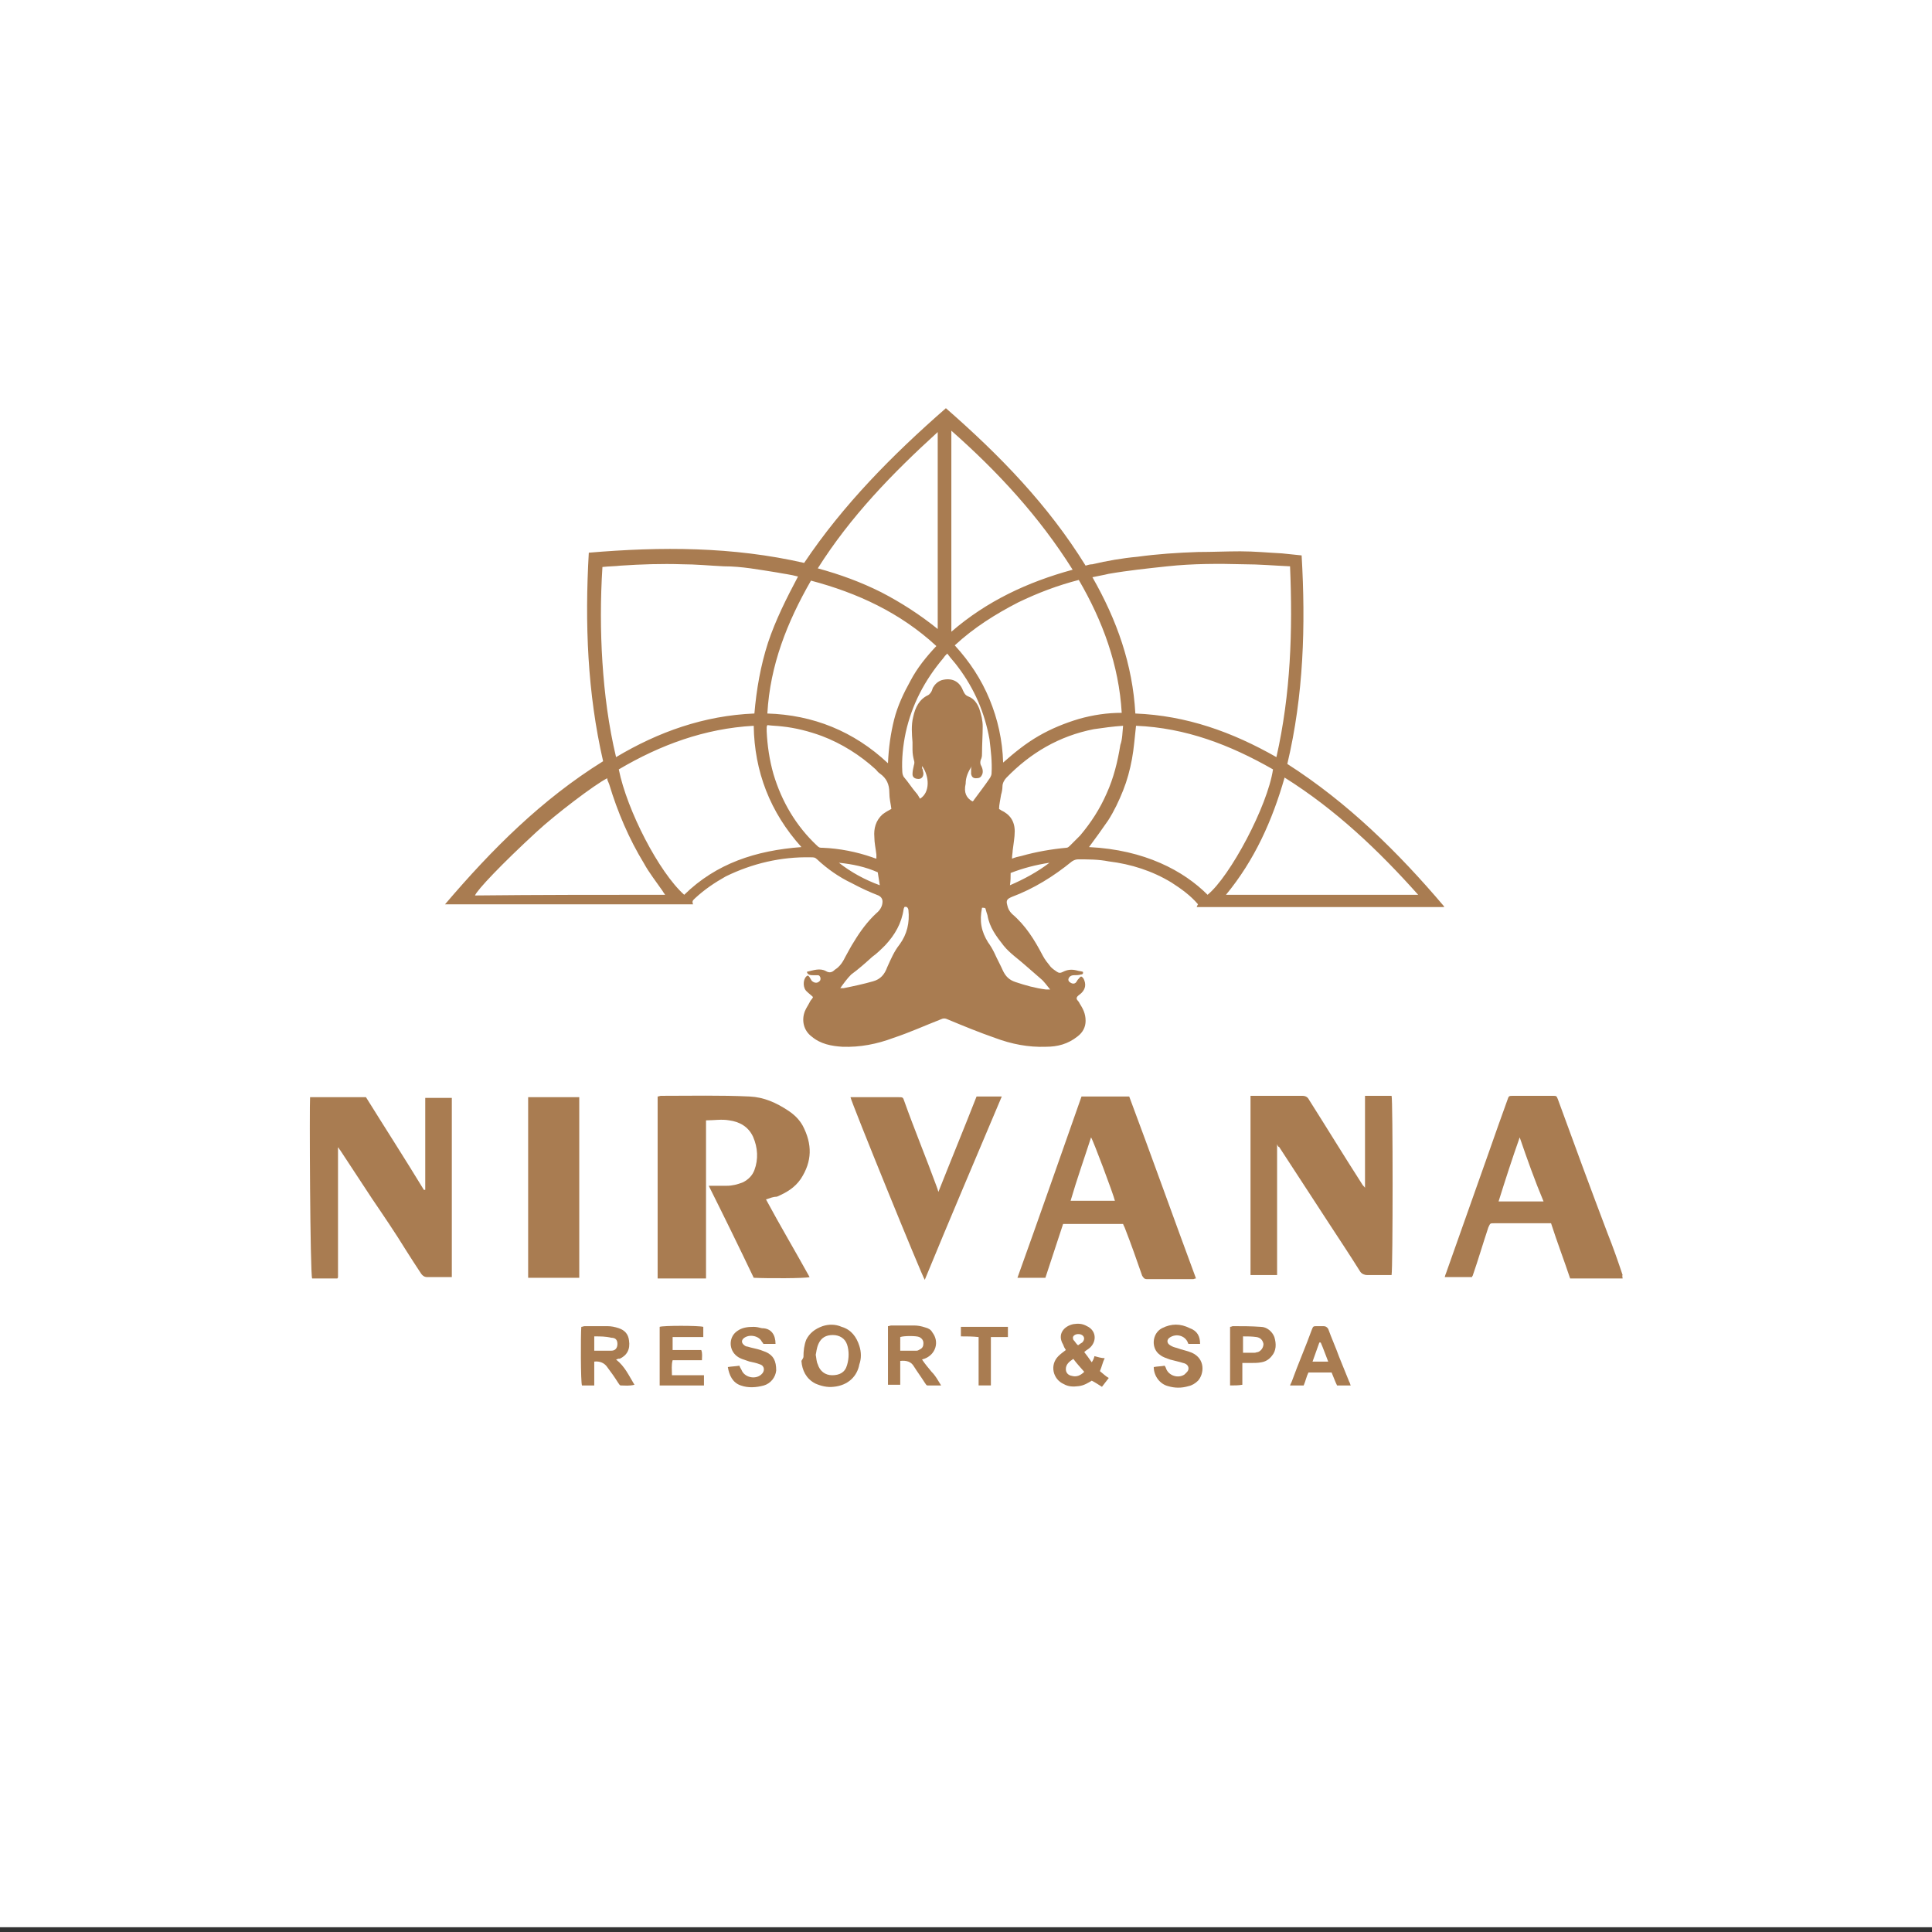
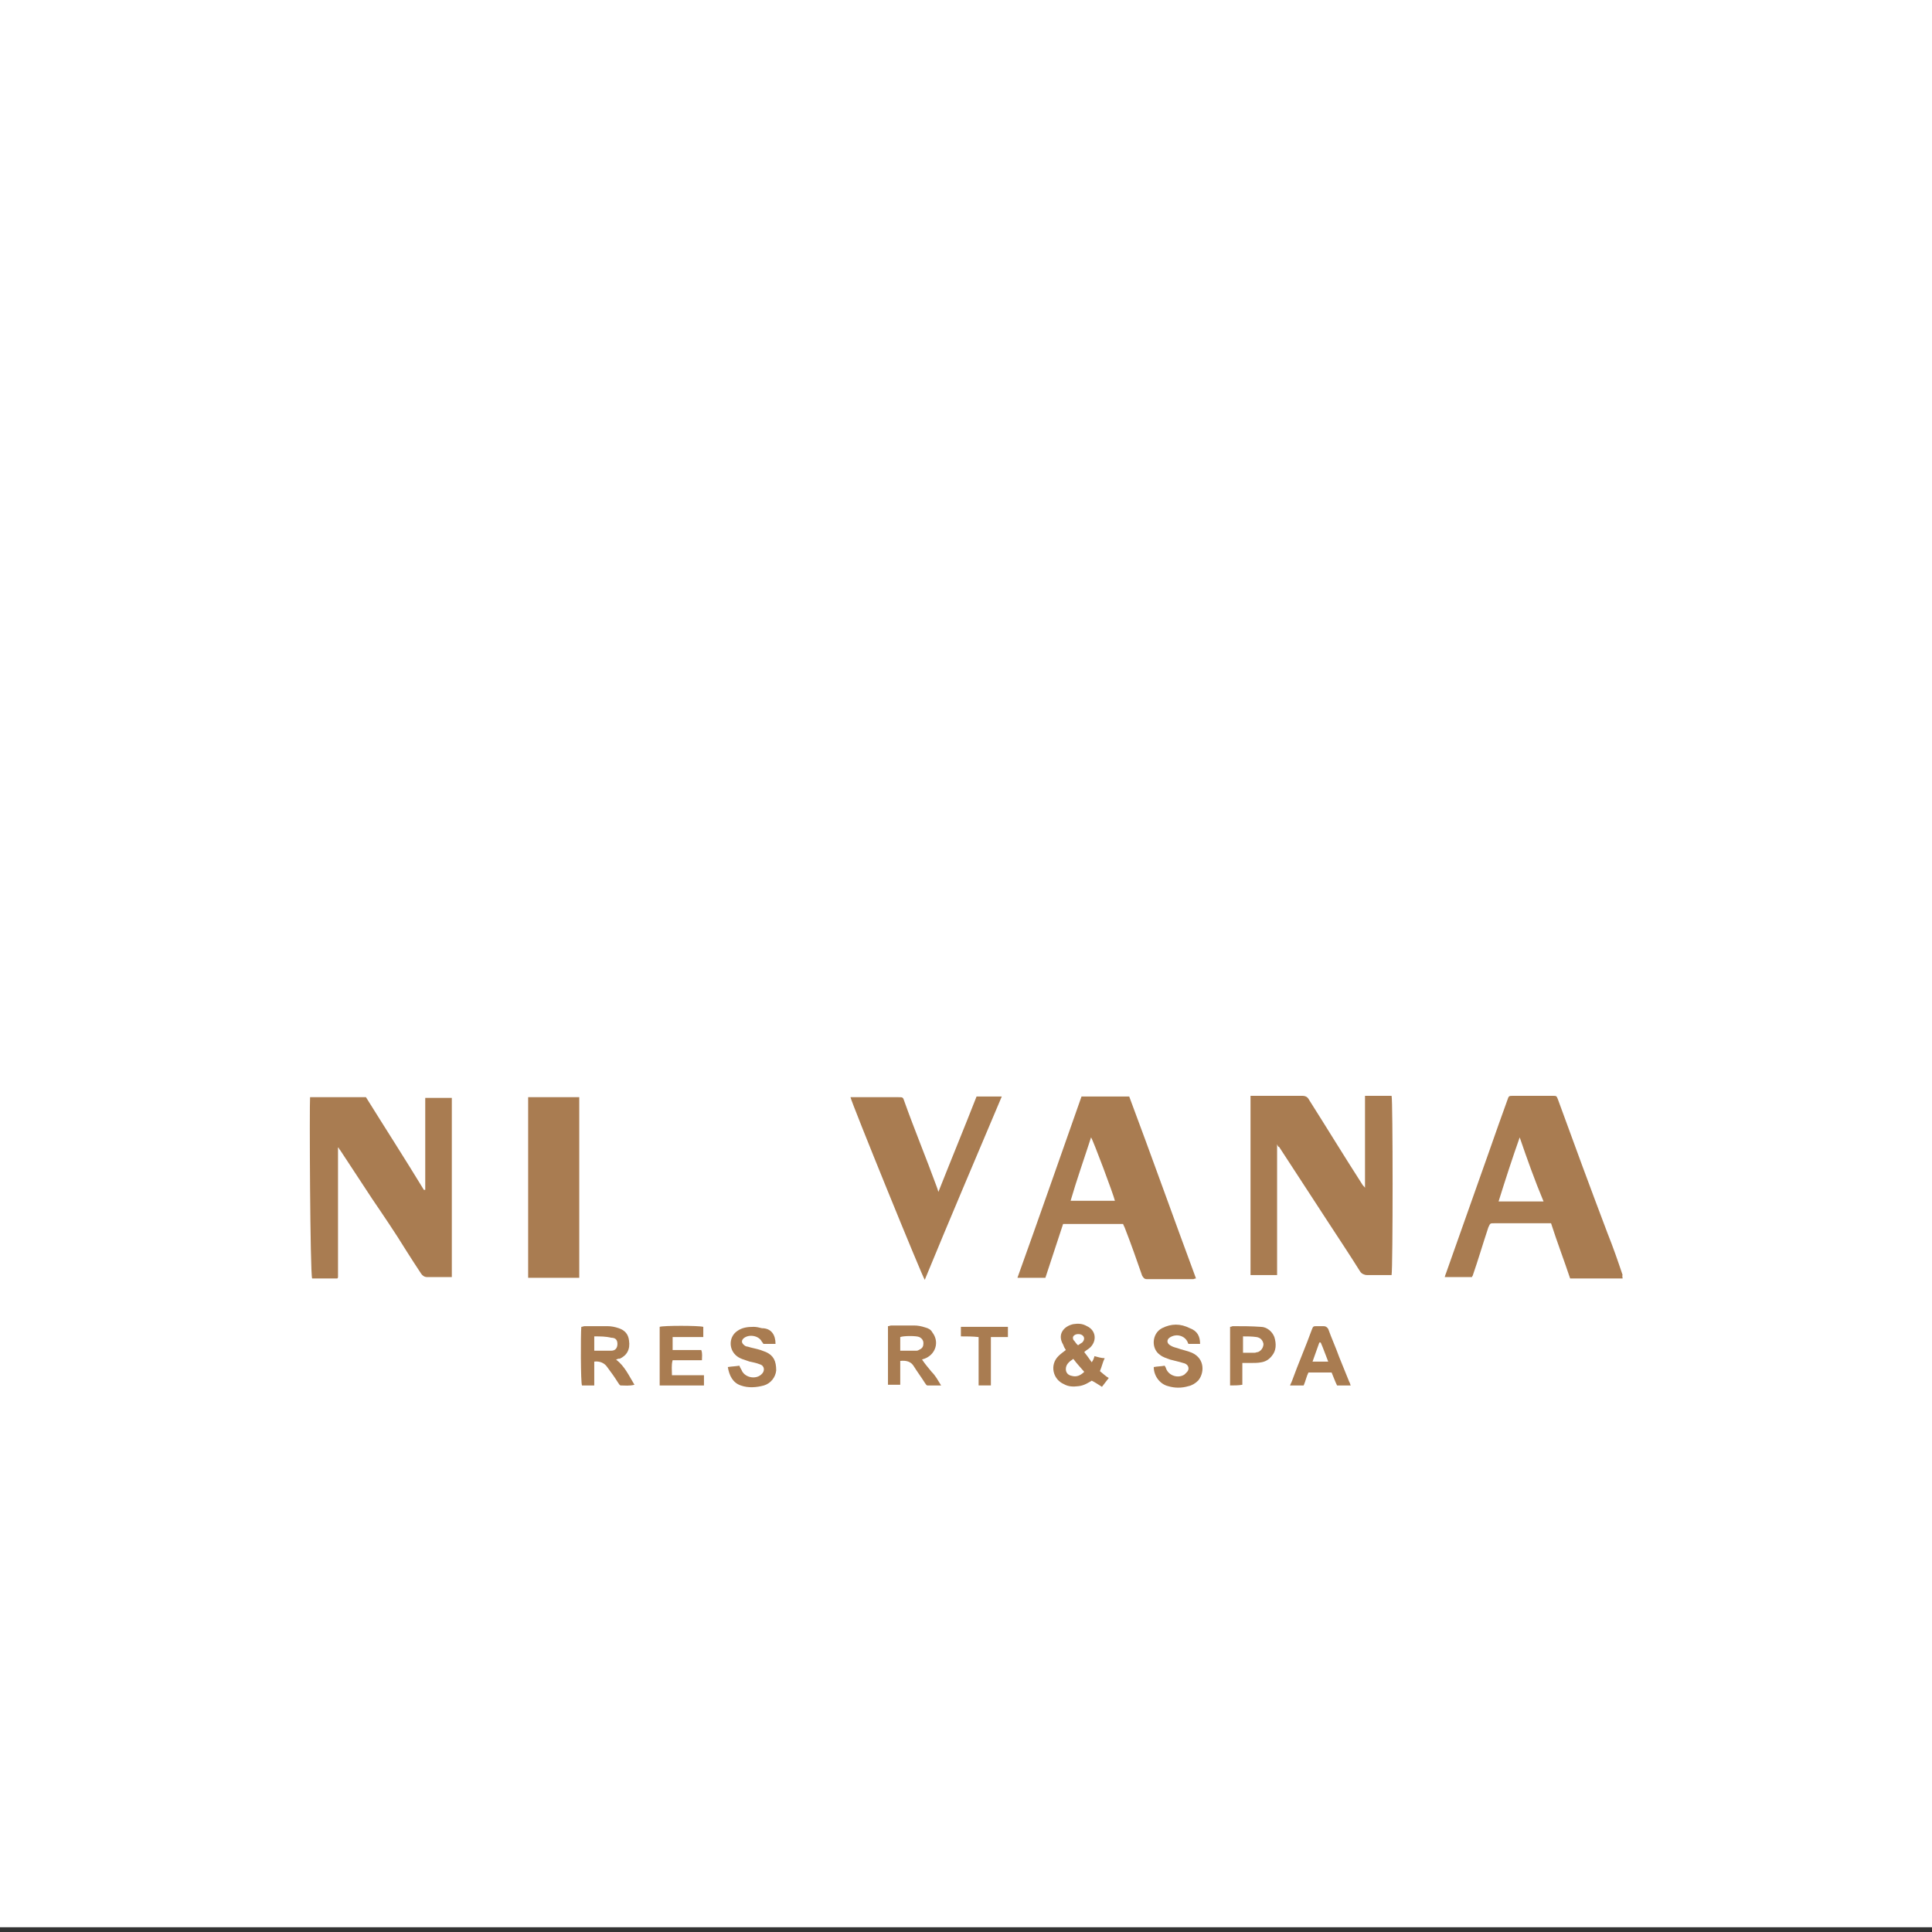
<svg xmlns="http://www.w3.org/2000/svg" version="1.1" id="Layer_1" x="0px" y="0px" viewBox="0 0 283.5 283.5" style="enable-background:new 0 0 283.5 283.5;" xml:space="preserve">
  <rect x="0" y="0" width="283.5" height="283.5" fill="#333333" stroke="none" />
  <style type="text/css">
	.st0{fill:#FFFFFF;}
	.st1{fill:#A97C51;}
</style>
  <rect x="-0.2" y="-1.2" class="st0" width="284" height="284" />
  <g>
-     <path class="st1" d="M138.8,59.9c7.9,6.9,15,14.2,20.5,23.1c0.3-0.1,0.7-0.2,1-0.2c2.1-0.5,4.4-0.9,6.6-1.1   c2.9-0.4,5.9-0.6,8.9-0.7c2.1,0,4.1-0.1,6.2-0.1c2.1,0,4.1,0.2,6.1,0.3c0.9,0.1,1.9,0.2,2.9,0.3c0.6,10.3,0.3,20.5-2.1,30.6   c8.9,5.7,16.3,13,23,20.9c0,0.1,0,0.1,0,0.1s0,0-0.1,0c-12,0-24.1,0-36.2,0c0.1-0.2,0.1-0.3,0.2-0.4c-1.1-1.3-2.5-2.3-3.9-3.2   c-2.8-1.7-5.9-2.7-9.2-3.1c-1.5-0.3-3-0.3-4.5-0.3c-0.3,0-0.6,0.1-0.9,0.3c-2.7,2.2-5.6,4-8.8,5.2c-0.7,0.3-0.9,0.5-0.7,1.2   c0.1,0.5,0.3,0.9,0.7,1.3c2,1.7,3.3,3.8,4.5,6.1c0.3,0.6,0.8,1.2,1.2,1.7c0.3,0.3,0.6,0.5,0.9,0.7c0.3,0.2,0.5,0.2,0.9,0   c0.6-0.3,1.2-0.4,2-0.2c0.3,0.1,0.6,0.1,0.9,0.2c0.1,0.3-0.1,0.4-0.3,0.4c-0.3,0.1-0.7,0.1-1,0.1c-0.4,0-0.7,0.2-0.8,0.5   c-0.1,0.3,0.1,0.5,0.3,0.6c0.3,0.2,0.7,0.2,0.9-0.2c0.1-0.2,0.2-0.3,0.3-0.4c0.3-0.4,0.4-0.4,0.7,0c0.4,0.8,0.3,1.5-0.3,2.1   c-0.3,0.3-0.6,0.4-0.7,0.7c-0.1,0.3,0.3,0.5,0.4,0.8c0.5,0.8,0.9,1.5,0.9,2.6c0,0.9-0.4,1.7-1.2,2.3c-1.4,1.1-2.9,1.5-4.6,1.5   c-2.6,0.1-5.1-0.4-7.5-1.3c-2.3-0.8-4.5-1.7-6.9-2.7c-0.4-0.2-0.7-0.2-1.1,0c-2.3,0.9-4.5,1.9-6.9,2.7c-2.4,0.9-4.9,1.4-7.5,1.3   c-1.6-0.1-3.2-0.4-4.5-1.5c-1.2-0.9-1.5-2.4-1-3.7c0.2-0.5,0.5-0.9,0.8-1.5c0.1-0.2,0.3-0.3,0.4-0.6c-0.3-0.3-0.6-0.5-0.9-0.8   c-0.6-0.5-0.6-1.7-0.1-2.2c0.2-0.2,0.3-0.2,0.5,0.1c0.1,0.2,0.2,0.3,0.3,0.5c0.3,0.3,0.7,0.4,1,0.2c0.3-0.2,0.3-0.3,0.3-0.6   c-0.1-0.3-0.2-0.4-0.4-0.4c-0.3,0-0.5,0-0.7,0c-0.3,0-0.8,0-0.9-0.5c0.9-0.2,1.9-0.6,2.8-0.1c0.5,0.3,0.9,0.2,1.3-0.2   c0.8-0.5,1.2-1.2,1.6-2c0.4-0.7,0.8-1.5,1.2-2.1c0.9-1.5,2-3,3.3-4.2c0.5-0.4,0.9-1,0.9-1.7c0-0.4-0.2-0.7-0.6-0.9   c-1.3-0.5-2.6-1.1-3.9-1.8c-1.9-0.9-3.6-2.1-5.1-3.5c-0.3-0.3-0.5-0.3-0.9-0.3c-4.4-0.1-8.6,0.9-12.5,2.8c-1.6,0.9-3.1,1.9-4.5,3.2   c-0.3,0.3-0.5,0.4-0.3,0.9c-12.1,0-24.2,0-36.4,0c6.9-8.1,14.2-15.4,23.2-21c-2.3-10-2.7-20.2-2.1-30.6c10.6-0.9,21.1-0.9,31.6,1.5   C123.7,74.1,130.9,66.8,138.8,59.9z M166.6,104.7c7.5,0.3,14.2,2.7,20.7,6.4c2.1-9.3,2.4-18.5,2-28c-2.3-0.1-4.5-0.3-6.8-0.3   c-3.7-0.1-7.5-0.1-11.2,0.3c-2.8,0.3-5.7,0.6-8.6,1.1c-0.8,0.2-1.5,0.3-2.4,0.5C163.9,91,166.2,97.5,166.6,104.7z M110.7,104.7   c0.3-3.5,0.9-7,2-10.4c1.1-3.3,2.7-6.5,4.4-9.7c-1.1-0.3-2.1-0.4-3.1-0.6c-2.6-0.4-5.1-0.9-7.8-0.9c-2.1-0.1-4.1-0.3-6.1-0.3   c-3-0.1-6,0-9,0.2c-0.9,0.1-1.8,0.1-2.7,0.2c-0.3,4.7-0.3,9.4,0,14c0.3,4.6,0.9,9.3,2,13.9C96.6,107.4,103.3,105,110.7,104.7z    M166.7,106.5c-0.2,1.7-0.3,3.3-0.6,4.9c-0.3,1.6-0.7,3.1-1.3,4.6s-1.3,3-2.2,4.4c-0.9,1.3-1.9,2.7-2.8,3.9   c8.2,0.4,13.9,3.5,17.4,7c3.3-2.7,8.8-13,9.6-18.4C180.5,109.3,174,106.8,166.7,106.5z M117.6,124.3c-4.6-5.1-6.9-11.1-7-17.8   c-7.2,0.4-13.7,2.8-19.8,6.4c1.2,6,5.9,15.1,9.6,18.4C105.1,126.7,110.9,124.8,117.6,124.3z M130.3,112c0.1-2.3,0.4-4.4,0.9-6.4   c0.5-2,1.4-3.9,2.4-5.7c1-1.9,2.3-3.5,3.8-5.1c-5.3-4.9-11.6-7.8-18.4-9.6c-3.5,6.1-6,12.4-6.4,19.5   C119.3,104.9,125.3,107.3,130.3,112z M140.1,94.7c2.2,2.4,3.9,5,5.1,7.9c1.2,2.9,1.9,6,2,9.3c1.7-1.5,3.3-2.8,5.2-3.9   c1.9-1.1,3.9-1.9,5.9-2.5c2.1-0.6,4.2-0.9,6.3-0.9c-0.4-7-2.8-13.5-6.3-19.5c-3.1,0.8-6,1.9-8.9,3.3   C146.1,90.1,142.9,92.1,140.1,94.7z M139.6,63.2c0,9.9,0,19.6,0,29.5c5.2-4.5,11.2-7.3,17.8-9.1C152.5,75.8,146.4,69.2,139.6,63.2z    M137.6,63.4c-6.7,6.1-12.8,12.4-17.6,20c3.3,0.9,6.3,2,9.3,3.5c2.9,1.5,5.7,3.3,8.3,5.4C137.6,82.6,137.6,73.1,137.6,63.4z    M97.6,131.3c-0.2-0.3-0.3-0.4-0.4-0.6c-0.9-1.3-2-2.7-2.7-4c-2.2-3.6-3.9-7.6-5.1-11.6c-0.1-0.3-0.3-0.6-0.3-0.9   c-1.8,0.9-7.6,5.3-10.4,7.9c-5.1,4.7-8.7,8.5-9,9.3C78.9,131.3,88.2,131.3,97.6,131.3z M208.1,131.3c-5.8-6.5-12.1-12.5-19.6-17.2   c-1.8,6.3-4.4,12.1-8.6,17.2C189.3,131.3,198.6,131.3,208.1,131.3z M130.8,118.7c-0.1-0.8-0.3-1.5-0.3-2.4c0-1.2-0.4-2.1-1.4-2.8   c-0.3-0.2-0.4-0.4-0.6-0.6c-2.3-2.1-5-3.8-7.9-4.9c-1.9-0.7-3.9-1.2-5.8-1.4c-0.8-0.1-1.5-0.1-2.2-0.2c-0.1,0.2-0.1,0.3-0.1,0.3   c0,0.2,0,0.4,0,0.6c0.1,2.1,0.4,4.2,1,6.3c1.2,4,3.3,7.6,6.4,10.5c0.3,0.3,0.4,0.3,0.8,0.3c2.5,0.1,5,0.6,7.3,1.4   c0.2,0.1,0.3,0.1,0.6,0.2c0-0.3,0-0.4,0-0.6c-0.1-0.9-0.3-1.7-0.3-2.6c-0.1-1.2,0.2-2.4,1.2-3.3   C129.9,119.2,130.4,118.9,130.8,118.7z M164.8,106.5c-1.5,0.1-2.9,0.3-4.3,0.5c-5.1,1-9.3,3.5-12.8,7.1c-0.3,0.3-0.6,0.8-0.6,1.3   c0,0.4-0.1,0.9-0.2,1.2c-0.1,0.7-0.3,1.5-0.3,2.1c0.1,0.1,0.2,0.1,0.3,0.2c1.3,0.6,2,1.6,2,3.1c0,0.9-0.2,1.9-0.3,2.8   c0,0.3-0.1,0.7-0.1,1.2c0.5-0.2,0.9-0.3,1.4-0.4c2.1-0.6,4.4-1,6.6-1.2c0.2,0,0.4-0.2,0.5-0.3c0.5-0.5,1-1,1.5-1.5   c1.6-1.9,2.9-3.9,3.9-6.2c1-2.2,1.6-4.6,2-7.1C164.7,108.5,164.7,107.5,164.8,106.5z M142.7,117.6c0.1-0.1,0.2-0.1,0.2-0.2   c0.8-1.1,1.6-2.1,2.4-3.3c0.1-0.2,0.2-0.4,0.2-0.6c0.1-1.7-0.1-3.3-0.3-5c-0.7-3.9-2.2-7.4-4.6-10.6c-0.5-0.7-1.1-1.3-1.6-2   c-0.3,0.3-0.4,0.4-0.6,0.7c-2.7,3.2-4.6,6.8-5.5,10.9c-0.4,1.9-0.6,3.9-0.5,5.7c0,0.3,0.1,0.7,0.3,0.9c0.6,0.7,1.1,1.5,1.7,2.2   c0.3,0.3,0.4,0.6,0.6,0.9c1.5-0.9,1.4-3.3,0.3-4.8c0,0.3,0,0.4,0.1,0.5c0,0.2,0.1,0.4,0.1,0.6c0,0.5-0.3,0.8-0.7,0.8   c-0.5,0-0.9-0.2-0.9-0.7c0-0.4,0.1-0.9,0.2-1.3c0.1-0.3,0.1-0.5,0-0.8c-0.1-0.4-0.2-0.9-0.2-1.5c0-0.3,0-0.8,0-1.1   c-0.1-1.2-0.2-2.5,0.1-3.7c0.3-1.4,0.9-2.6,2.2-3.2c0.2-0.1,0.3-0.3,0.4-0.4c0.2-0.3,0.2-0.5,0.3-0.7c0.3-0.5,0.7-0.9,1.3-1.1   c1.5-0.4,2.6,0.2,3.1,1.5c0.2,0.4,0.3,0.7,0.8,0.9c0.8,0.3,1.3,1,1.6,1.8c0.3,0.9,0.5,1.7,0.5,2.6c0,1.3-0.1,2.7-0.1,3.9   c0,0.3,0,0.5-0.1,0.8c-0.2,0.4-0.2,0.8,0,1.1c0.2,0.4,0.3,0.9,0.1,1.3c-0.2,0.4-0.4,0.5-0.9,0.5c-0.4,0-0.6-0.2-0.7-0.6   c0-0.3,0-0.4,0-0.7c0-0.2,0-0.3,0.1-0.5c-0.5,0.8-0.9,1.6-0.9,2.6C141.4,116.3,141.8,117.1,142.7,117.6z M144.1,133.2   c-0.4,2-0.1,3.5,0.9,5.1c0.3,0.4,0.6,0.9,0.9,1.5c0.4,0.9,0.9,1.8,1.3,2.7c0.4,0.8,0.9,1.3,1.8,1.6c1.5,0.5,2.9,0.9,4.5,1.1   c0.2,0,0.3,0,0.6,0c-0.5-0.6-0.9-1.2-1.4-1.6c-0.8-0.7-1.5-1.3-2.3-2c-1-0.9-2.2-1.7-3.1-2.8c-1.1-1.4-2.1-2.7-2.4-4.5   c-0.1-0.3-0.2-0.6-0.3-1C144.5,133.2,144.3,133.2,144.1,133.2z M123.3,145c0.3,0,0.4,0,0.5,0c1.5-0.3,2.9-0.6,4.3-1   c1.1-0.3,1.7-1,2.1-2.1c0.5-1.1,1-2.3,1.8-3.3c1.1-1.5,1.5-3.2,1.3-5.1c-0.1-0.4-0.3-0.5-0.6-0.4c0,0.1-0.1,0.2-0.1,0.3   c-0.3,2.1-1.3,3.8-2.7,5.3c-0.6,0.6-1.2,1.2-1.9,1.7c-1,0.9-2,1.8-3.1,2.6C124.3,143.6,123.8,144.3,123.3,145z M123.1,126.6   c1.8,1.4,3.8,2.5,6,3.3c-0.1-0.7-0.2-1.3-0.3-1.9C127,127.2,125.1,126.8,123.1,126.6z M148.2,129.9c2.1-0.9,4.1-2,5.8-3.3   c-2,0.3-3.9,0.8-5.7,1.5C148.3,128.7,148.3,129.2,148.2,129.9z" />
-     <path class="st1" d="M112.4,176c2.1,3.9,4.3,7.6,6.4,11.4c-0.6,0.2-6.3,0.2-8.2,0.1c-2.1-4.4-4.3-8.9-6.6-13.5c0.9,0,1.7,0,2.6,0   c0.9,0,1.6-0.2,2.4-0.5c0.8-0.4,1.4-1,1.7-1.8c0.6-1.6,0.5-3.3-0.2-4.9c-0.7-1.5-2-2.2-3.5-2.4c-1.1-0.2-2.2,0-3.4,0   c0,3.9,0,7.7,0,11.6c0,3.9,0,7.6,0,11.6c-2.4,0-4.7,0-7.1,0c0-8.9,0-17.8,0-26.7c0.2,0,0.3-0.1,0.5-0.1c4.4,0,8.7-0.1,13,0.1   c2.1,0.1,3.9,0.9,5.7,2.1c0.9,0.6,1.6,1.3,2.1,2.2c1.4,2.7,1.4,5.2-0.3,7.8c-0.9,1.3-2.1,2-3.5,2.6   C113.5,175.6,113,175.8,112.4,176z" />
    <path class="st1" d="M187.4,167.9c0,6.5,0,12.9,0,19.2c-1.3,0-2.6,0-3.9,0c0-8.8,0-17.5,0-26.3c0.3,0,0.4,0,0.6,0c2.3,0,4.6,0,7,0   c0.5,0,0.8,0.2,1,0.6c2.6,4.1,5.1,8.2,7.8,12.4c0.1,0.2,0.3,0.3,0.4,0.5c0-4.5,0-8.9,0-13.5c1.3,0,2.6,0,3.9,0   c0.2,0.4,0.2,25.2,0,26.3c-0.2,0-0.3,0-0.5,0c-1,0-2.1,0-3.1,0c-0.4,0-0.8-0.2-1-0.5c-1.5-2.4-3.1-4.8-4.6-7.1   c-2.4-3.7-4.9-7.5-7.3-11.2C187.6,168.3,187.5,168.2,187.4,167.9z" />
    <path class="st1" d="M45.5,161c2.7,0,5.5,0,8.2,0c2.8,4.5,5.7,9,8.5,13.6c0.1,0,0.1,0,0.2,0c0-4.5,0-8.9,0-13.5c1.3,0,2.6,0,3.9,0   c0,8.8,0,17.5,0,26.3c-0.5,0-1,0-1.5,0c-0.7,0-1.4,0-2.1,0c-0.4,0-0.7-0.2-0.9-0.5c-0.8-1.2-1.5-2.3-2.2-3.4   c-1.6-2.6-3.3-5.1-5-7.6c-1.5-2.3-3.1-4.7-4.6-7c-0.1-0.2-0.3-0.3-0.3-0.5c-0.1,0-0.1,0-0.1,0s0,0,0,0.1s0,0.1,0,0.2   c0,6.3,0,12.4,0,18.7c0,0,0,0.1-0.1,0.2c-0.6,0-1.2,0-1.9,0c-0.6,0-1.2,0-1.8,0C45.5,186.7,45.4,162.1,45.5,161z" />
    <path class="st1" d="M238.1,187.6c-2.6,0-5.1,0-7.7,0c-0.9-2.7-1.9-5.3-2.8-8.1c-0.3,0-0.4,0-0.7,0c-2.5,0-5.1,0-7.6,0   c-0.7,0-0.6,0-0.9,0.6c-0.8,2.4-1.5,4.8-2.3,7.1c0,0-0.1,0.1-0.1,0.2c-1.3,0-2.6,0-4,0c0.1-0.3,0.1-0.4,0.2-0.6   c2.1-5.9,4.2-11.9,6.3-17.8c0.9-2.6,1.8-5.1,2.7-7.6c0.2-0.6,0.2-0.6,0.9-0.6c2,0,3.9,0,5.7,0c0.6,0,0.6,0,0.8,0.5   c2.4,6.6,4.8,13.1,7.3,19.7c0.8,2,1.5,4,2.2,6.1C238,187.2,238.1,187.4,238.1,187.6z M223,166.9L223,166.9   c-1.1,3.1-2.1,6.2-3.1,9.4c2.2,0,4.4,0,6.6,0C225.2,173.2,224.1,170.1,223,166.9z" />
    <path class="st1" d="M158.7,160.9c2.4,0,4.6,0,7,0c3.3,8.8,6.5,17.8,9.8,26.7c-0.2,0-0.3,0.1-0.4,0.1c-2.2,0-4.5,0-6.8,0   c-0.4,0-0.5-0.2-0.7-0.5c-0.8-2.3-1.6-4.6-2.5-6.9c-0.1-0.3-0.2-0.4-0.3-0.7c-2.9,0-5.8,0-8.8,0c-0.9,2.7-1.7,5.2-2.6,7.9   c-1.4,0-2.7,0-4.1,0C152.5,178.6,155.6,169.7,158.7,160.9z M163.6,176.2c-0.2-0.9-3.2-8.9-3.5-9.3c-1,3.1-2.1,6.2-3,9.3   C159.4,176.2,161.5,176.2,163.6,176.2z" />
    <path class="st1" d="M124.8,161c0.3,0,0.4,0,0.7,0c2.1,0,4.3,0,6.3,0c0.7,0,0.7,0,0.9,0.6c1.5,4.2,3.2,8.3,4.7,12.4   c0.1,0.3,0.2,0.5,0.3,0.9c1.9-4.8,3.8-9.4,5.6-14c1.2,0,2.4,0,3.7,0c-3.8,9-7.6,17.9-11.3,26.9C135.4,187.5,124.9,161.7,124.8,161z   " />
    <path class="st1" d="M85,161c0,8.9,0,17.7,0,26.5c-2.5,0-5,0-7.5,0c0-8.8,0-17.7,0-26.5C80,161,82.5,161,85,161z" />
    <path class="st1" d="M90.4,199.5c1.3,1,1.9,2.4,2.7,3.7c-0.8,0.2-1.4,0.1-2,0.1c-0.2,0-0.3-0.3-0.4-0.4c-0.5-0.8-1-1.5-1.6-2.3   c-0.4-0.6-1.1-0.9-1.9-0.8c0,1.2,0,2.3,0,3.5c-0.6,0-1.2,0-1.8,0c-0.2-0.4-0.2-7.5-0.1-8.6c0.2,0,0.3-0.1,0.5-0.1   c1.1,0,2.2,0,3.3,0c0.6,0,1.1,0.1,1.7,0.3c0.9,0.3,1.4,0.9,1.5,1.8c0.2,1.3-0.3,2.2-1.4,2.7C90.9,199.3,90.7,199.4,90.4,199.5z    M87.2,196.1c0,0.8,0,1.5,0,2.1c0.9,0,1.7,0,2.5,0c0.6,0,0.9-0.4,0.9-1c0-0.6-0.3-0.9-0.9-0.9C88.9,196.1,88.1,196.1,87.2,196.1z" />
    <path class="st1" d="M138.1,203.3c-0.8,0-1.4,0-2,0c-0.2,0-0.3-0.3-0.4-0.4c-0.5-0.8-1.1-1.6-1.6-2.4c-0.4-0.7-1.1-0.9-2-0.8   c0,1.2,0,2.3,0,3.5c-0.6,0-1.2,0-1.8,0c0-2.8,0-5.7,0-8.6c0.2,0,0.3-0.1,0.5-0.1c1.1,0,2.2,0,3.3,0c0.6,0,1.1,0.1,1.7,0.3   c0.4,0.1,0.8,0.3,1,0.7c1.1,1.4,0.5,3.3-1.2,3.9c-0.1,0-0.3,0.1-0.3,0.1c0.4,0.6,0.9,1.2,1.4,1.8   C137.3,201.9,137.6,202.5,138.1,203.3z M132.1,198.2c0.3,0,0.5,0,0.8,0c0.5,0,1.1,0,1.6,0c0.2,0,0.3-0.1,0.5-0.2   c0.4-0.2,0.5-0.5,0.5-0.9c0-0.4-0.2-0.7-0.6-0.9c-0.4-0.2-2.3-0.2-2.8,0C132.1,196.8,132.1,197.5,132.1,198.2z" />
    <path class="st1" d="M162.7,202.2c-0.3,0.4-0.7,0.9-1,1.3c-0.5-0.3-0.9-0.6-1.5-0.9c-0.5,0.3-1.1,0.7-1.9,0.8   c-0.8,0.1-1.5,0.1-2.2-0.3c-1.6-0.7-2.1-2.8-0.8-4.1c0.3-0.3,0.7-0.6,1.1-0.9c-0.2-0.3-0.3-0.5-0.4-0.8c-0.9-1.5,0.1-2.7,1.5-3   c0.7-0.1,1.3-0.1,2,0.3c1.3,0.6,1.5,2.1,0.5,3.1c-0.3,0.3-0.6,0.4-0.9,0.7c0.3,0.4,0.7,0.9,1.1,1.5c0.2-0.3,0.3-0.5,0.4-0.9   c0.4,0.1,1,0.3,1.5,0.3c-0.3,0.6-0.4,1.2-0.7,1.9C161.9,201.6,162.3,202,162.7,202.2z M157.5,199.4c-0.6,0.4-1.1,0.8-1.1,1.5   c0,0.5,0.3,0.9,0.9,1c0.7,0.2,1.3-0.1,1.8-0.6C158.6,200.7,158,200.1,157.5,199.4z M158.2,197.4c0.3-0.2,0.4-0.3,0.6-0.4   c0.3-0.3,0.4-0.7,0.1-1s-0.9-0.3-1.2-0.1c-0.3,0.2-0.3,0.4-0.2,0.7C157.8,196.9,157.9,197.2,158.2,197.4z" />
-     <path class="st1" d="M117.9,199.1c0-0.9,0.1-1.7,0.4-2.5c0.5-1,1.3-1.6,2.4-2c0.9-0.3,1.9-0.3,2.8,0.1c1.4,0.4,2.2,1.5,2.6,2.8   c0.3,0.9,0.3,1.9,0,2.7c-0.3,1.7-1.6,3.1-3.8,3.3c-0.9,0.1-1.8-0.1-2.7-0.5c-1.3-0.7-1.9-1.9-2-3.3   C117.8,199.4,117.9,199.2,117.9,199.1z M119.7,198.8c0.1,0.5,0.1,1,0.3,1.4c0.3,1,1.1,1.6,2.1,1.6c1.1,0,1.9-0.4,2.2-1.5   c0.3-1,0.3-2.1,0-3s-1.1-1.4-2.1-1.4s-1.7,0.4-2.1,1.3C119.8,197.9,119.8,198.4,119.7,198.8z" />
    <path class="st1" d="M113.8,197.2c-0.5,0-1.1,0-1.8,0c0-0.1-0.1-0.2-0.2-0.3c-0.4-0.9-1.9-1.2-2.7-0.5c-0.3,0.3-0.3,0.6,0,0.9   c0.2,0.2,0.4,0.3,0.6,0.3c0.6,0.2,1.3,0.3,1.9,0.5c0.3,0.1,0.5,0.2,0.8,0.3c1.1,0.5,1.5,1.3,1.5,2.7c-0.1,1-0.8,1.9-1.8,2.2   c-1.1,0.3-2.3,0.4-3.4,0c-1.2-0.4-1.7-1.5-1.9-2.7c0.6-0.1,1.1-0.1,1.7-0.2c0.1,0.3,0.2,0.4,0.3,0.6c0.4,1.1,2,1.5,2.9,0.7   c0.6-0.5,0.5-1.3-0.2-1.5c-0.5-0.2-1-0.3-1.5-0.4c-0.8-0.3-1.5-0.4-2.1-1c-1-1-0.9-2.7,0.3-3.5c0.7-0.5,1.5-0.6,2.4-0.6   c0.4,0,0.8,0.1,1.2,0.2C113.2,194.9,113.8,195.9,113.8,197.2z" />
    <path class="st1" d="M176.1,197.2c-0.6,0-1.1,0-1.7,0c0,0-0.1-0.1-0.1-0.2c-0.4-1-1.7-1.4-2.7-0.7c-0.4,0.3-0.4,0.8,0.1,1.1   c0.3,0.2,0.6,0.3,1,0.4c0.8,0.3,1.5,0.4,2.2,0.7c2,0.9,1.8,3.1,0.9,4.1c-0.4,0.4-0.9,0.7-1.4,0.8c-1,0.3-2,0.3-3,0   c-1.2-0.3-2.1-1.5-2.1-2.8c0.5-0.1,1.1-0.1,1.6-0.2c0.1,0.2,0.2,0.3,0.2,0.4c0.4,1.1,1.8,1.5,2.7,0.9c0.3-0.3,0.6-0.5,0.6-0.9   c0-0.4-0.3-0.7-0.8-0.8c-0.6-0.2-1.2-0.3-1.9-0.5c-0.5-0.2-1-0.3-1.5-0.7c-1.3-0.9-1.2-3.1,0.3-3.9c1.4-0.7,2.7-0.7,4.1,0   C175.7,195.3,176.1,196.1,176.1,197.2z" />
    <path class="st1" d="M98.6,201.8c1.6,0,3.2,0,4.7,0c0,0.5,0,0.9,0,1.5c-2.1,0-4.3,0-6.5,0c0-2.8,0-5.7,0-8.6c0.5-0.2,5.7-0.2,6.4,0   c0,0.4,0,0.9,0,1.5c-0.8,0-1.5,0-2.3,0c-0.8,0-1.5,0-2.2,0c0,0.6,0,1.2,0,1.9c1.4,0,2.7,0,4.2,0c0.2,0.5,0.1,1,0.1,1.5   c-1.5,0-2.8,0-4.3,0C98.5,200.3,98.6,201,98.6,201.8z" />
    <path class="st1" d="M198.2,203.3c-0.7,0-1.3,0-2,0c-0.3-0.6-0.5-1.2-0.8-1.9c-1.1,0-2.2,0-3.4,0c-0.3,0.6-0.4,1.2-0.7,1.9   c-0.6,0-1.2,0-2,0c0.1-0.3,0.2-0.4,0.3-0.7c0.9-2.5,2-5,2.9-7.5c0.2-0.5,0.2-0.5,0.8-0.5c0.3,0,0.6,0,0.9,0c0.3,0,0.5,0.1,0.7,0.4   c0.5,1.4,1.1,2.7,1.6,4.1c0.5,1.2,1,2.5,1.5,3.7C198.1,202.9,198.1,203.1,198.2,203.3z M194.9,199.8c-0.4-1-0.7-1.9-1.1-2.8   c-0.1,0-0.1,0-0.2,0c-0.3,0.9-0.7,1.9-1,2.8C193.5,199.8,194.1,199.8,194.9,199.8z" />
    <path class="st1" d="M180.5,203.3c0-2.8,0-5.7,0-8.6c0.2,0,0.3-0.1,0.4-0.1c1.4,0,2.7,0,4.1,0.1c0.9,0,1.7,0.7,2,1.5   c0.3,1,0.3,2-0.4,2.8c-0.4,0.5-0.9,0.8-1.5,0.9c-0.5,0.1-1,0.1-1.5,0.1c-0.4,0-0.9,0-1.3,0c0,1.1,0,2.1,0,3.2   C181.7,203.3,181.2,203.3,180.5,203.3z M182.4,196.1c0,0.9,0,1.6,0,2.4c0.6,0,1.1,0,1.7,0c0.2,0,0.3-0.1,0.5-0.1   c0.5-0.2,0.8-0.7,0.8-1.2c-0.1-0.5-0.4-0.9-1-1C183.7,196.1,183.1,196.1,182.4,196.1z" />
    <path class="st1" d="M141,196.1c0-0.4,0-0.7,0-0.9c0-0.2,0-0.3,0-0.5c2.3,0,4.5,0,6.9,0c0,0.4,0,0.9,0,1.5c-0.8,0-1.6,0-2.5,0   c0,2.4,0,4.8,0,7.1c-0.6,0-1.2,0-1.8,0c0-2.4,0-4.7,0-7.1C142.7,196.1,141.9,196.1,141,196.1z" />
  </g>
</svg>